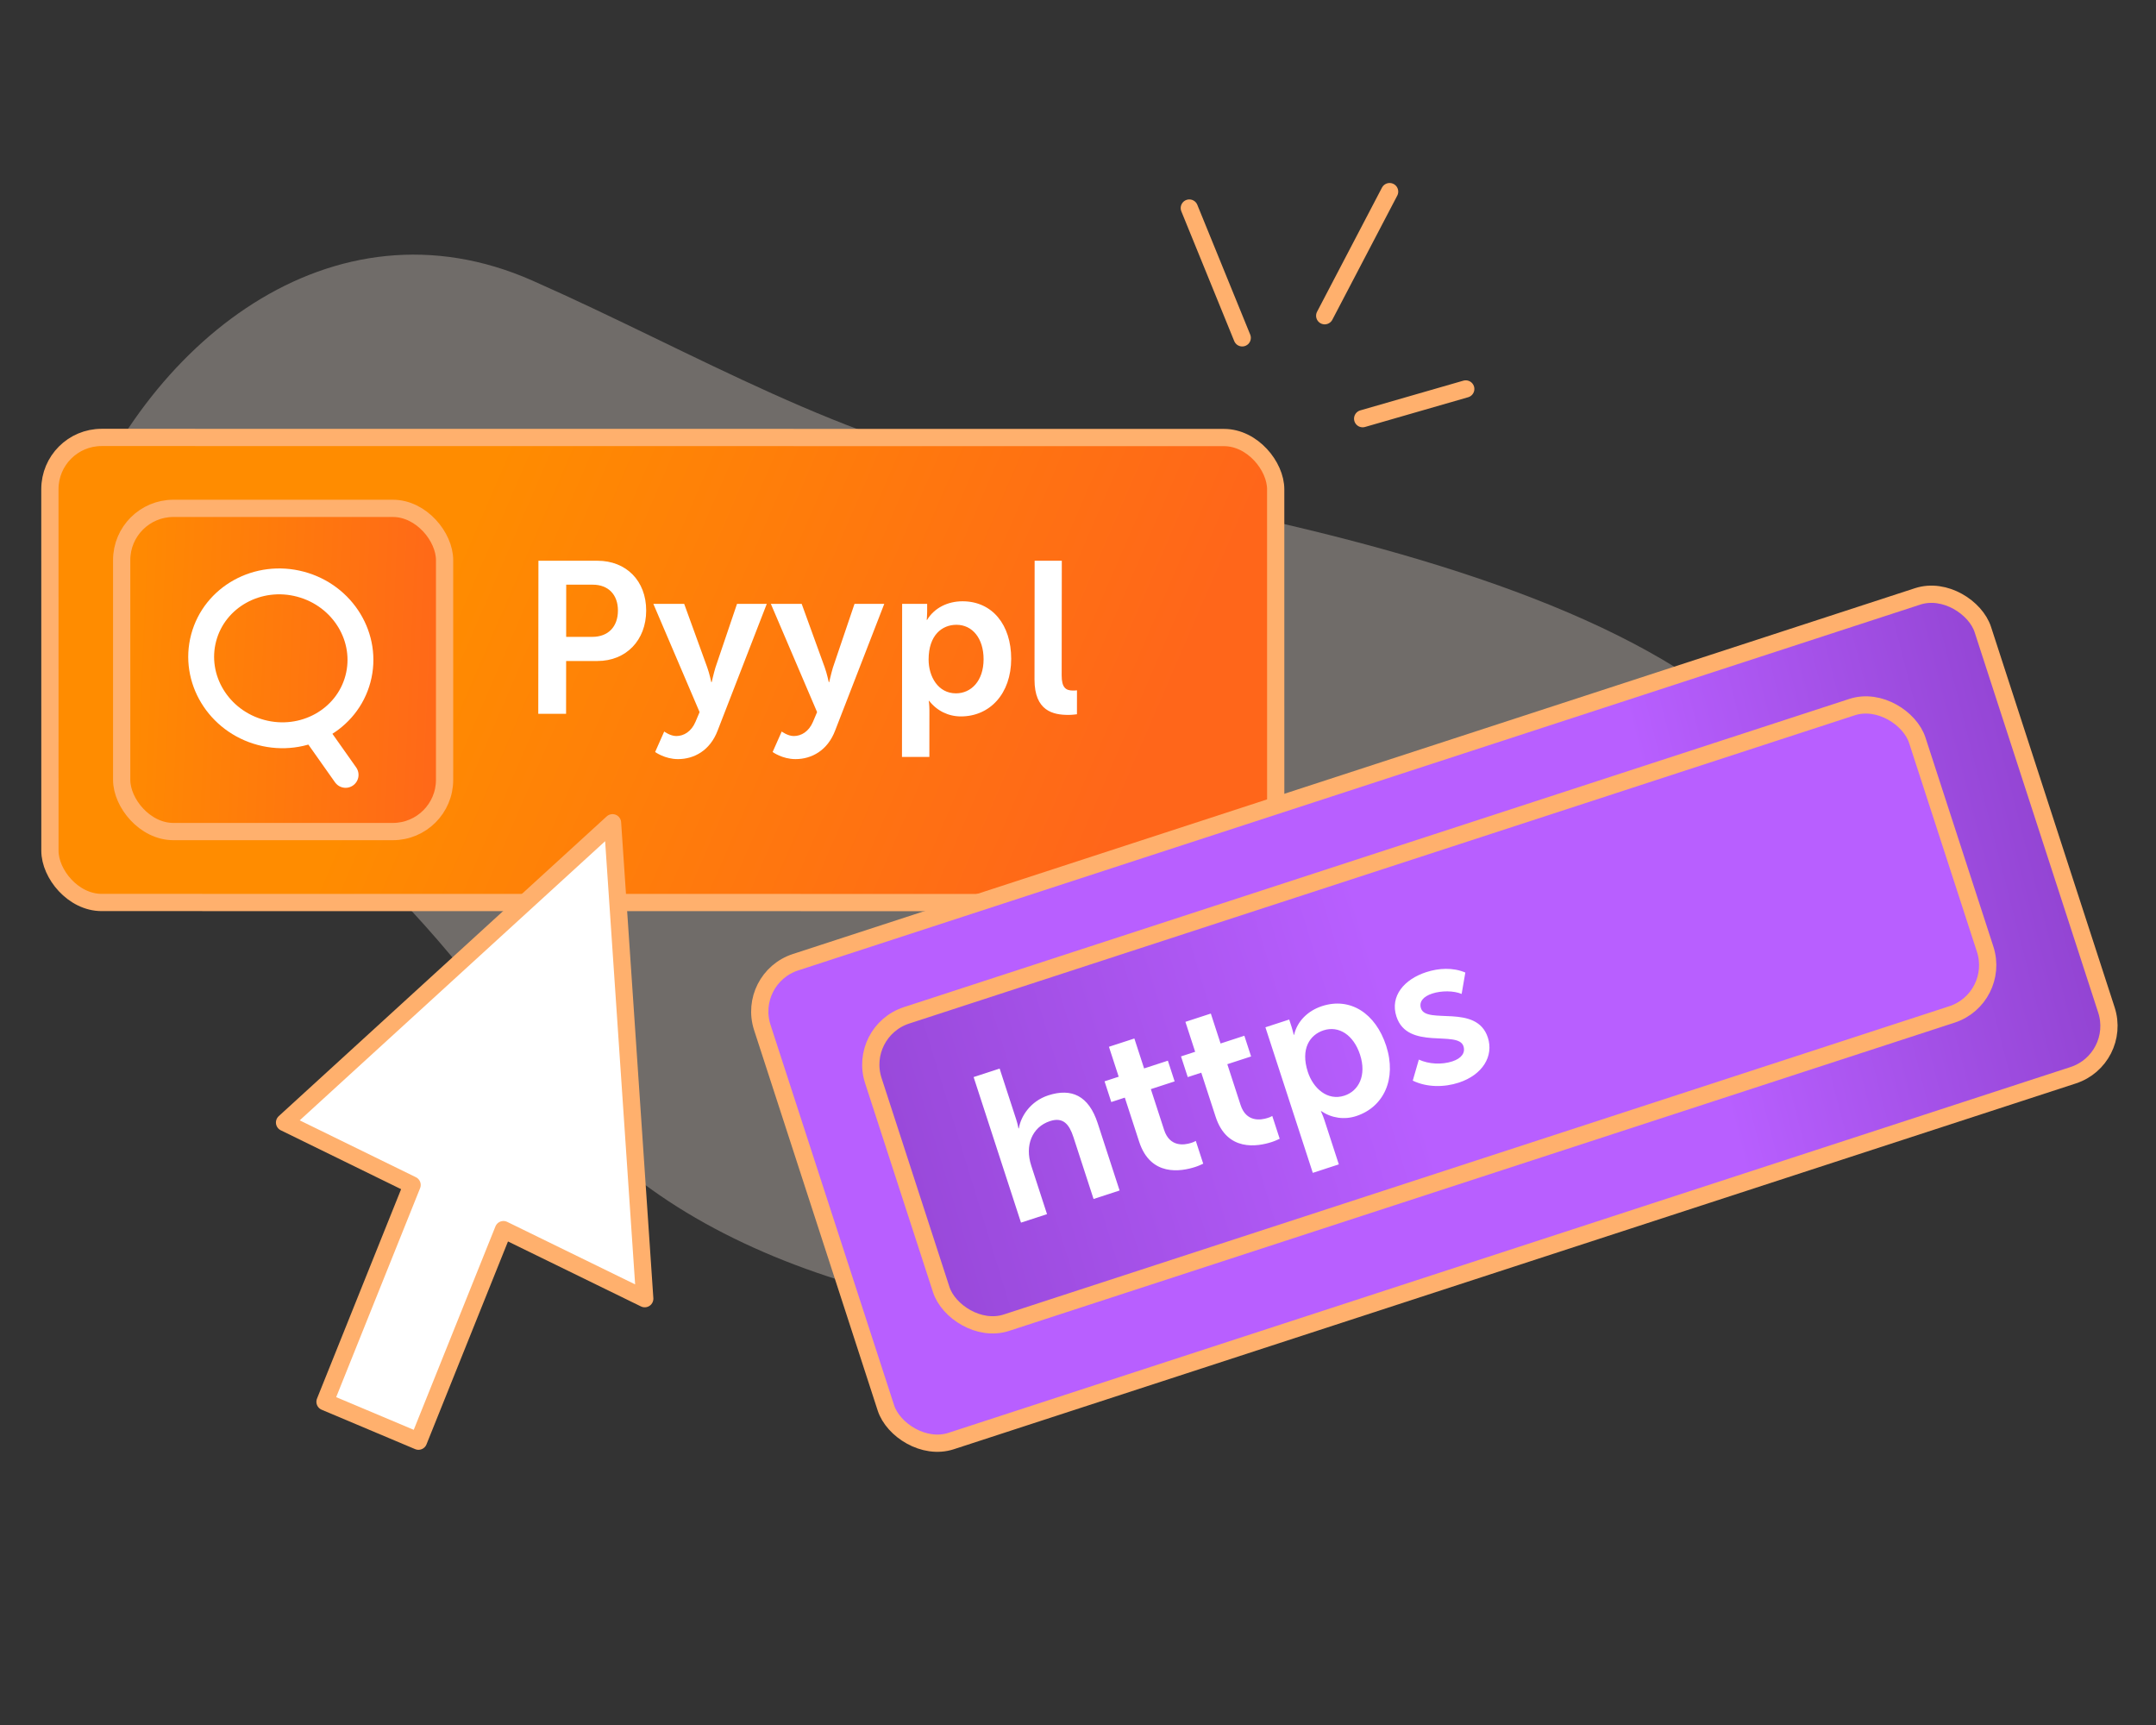
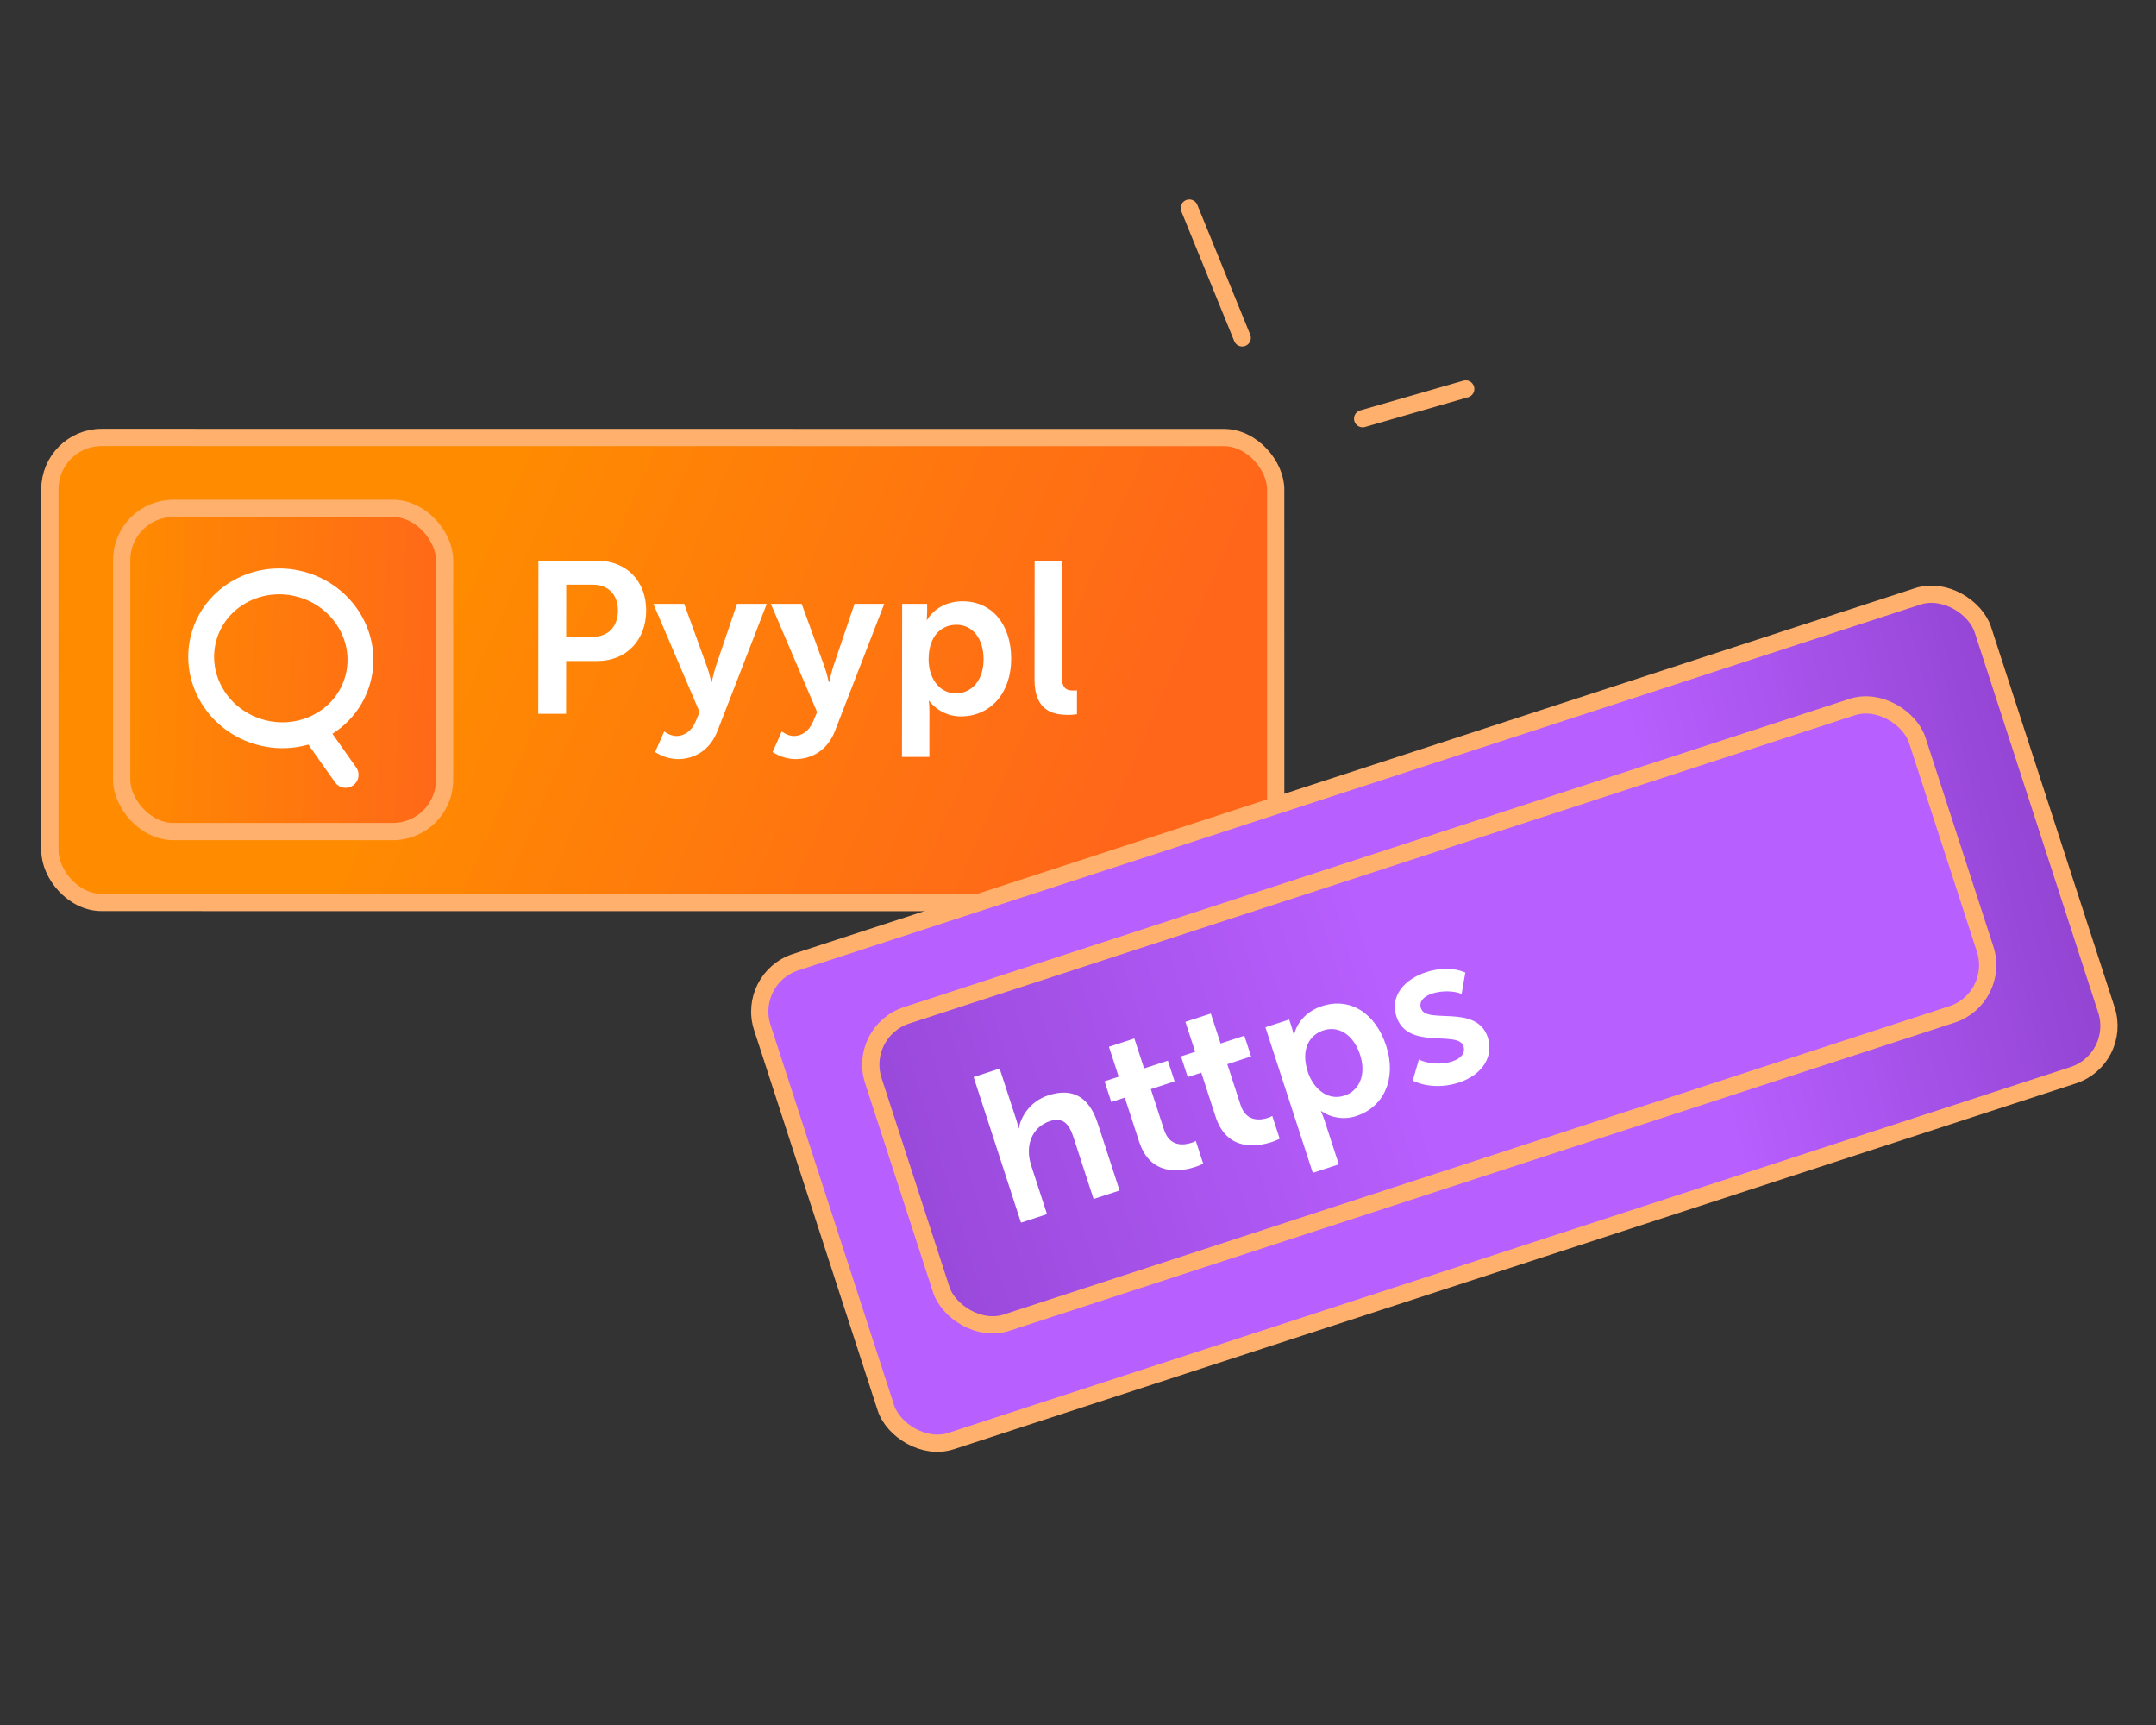
<svg xmlns="http://www.w3.org/2000/svg" width="250" height="200" viewBox="0 0 250 200" fill="none">
  <rect x="0" y="0" width="250" height="200" fill="#333333" stroke="none" />
  <g clip-path="url(#clip0_405_239)">
-     <path opacity="0.3" d="M208.863 119.77C227.746 79.586 172.986 63.565 117.417 54.74C98.482 51.733 80.582 40.86 61.729 32.529C38.548 22.285 16.571 39.659 8.278 62.825C5.445 90.071 28.18 73.289 63.369 125.646C90.209 165.54 188.909 162.232 208.861 119.761L208.863 119.77Z" fill="#FDF2E8" />
    <rect x="1" y="1" width="142.138" height="53.92" rx="6" transform="matrix(1 9.65748e-05 9.63004e-05 1 4.785 49.715)" fill="url(#paint0_linear_405_239)" stroke="#FFB06D" stroke-width="2" />
    <path d="M62.415 82.763L62.434 65.014L69.284 65.014C72.609 65.014 74.932 67.339 74.928 70.789C74.925 74.239 72.597 76.638 69.272 76.638L65.647 76.638L65.64 82.763L62.415 82.763ZM65.65 73.839L68.675 73.839C70.55 73.839 71.651 72.639 71.653 70.789C71.655 68.964 70.556 67.789 68.731 67.789L65.656 67.789L65.65 73.839ZM77.019 84.813C77.019 84.813 77.719 85.338 78.419 85.338C79.294 85.338 80.17 84.813 80.646 83.688L81.122 82.563L75.76 70.014L79.335 70.014L82.003 77.364C82.252 78.038 82.476 79.088 82.476 79.088L82.526 79.088C82.526 79.088 82.752 78.088 82.953 77.413L85.461 70.014L88.911 70.014L83.22 84.688C82.343 87.013 80.491 88.013 78.616 88.013C77.091 88.013 75.967 87.188 75.967 87.188L77.019 84.813ZM90.644 84.813C90.644 84.813 91.343 85.338 92.043 85.338C92.918 85.338 93.794 84.813 94.27 83.688L94.746 82.563L89.384 70.014L92.96 70.014L95.627 77.364C95.876 78.038 96.1 79.088 96.1 79.088L96.15 79.088C96.15 79.088 96.376 78.088 96.577 77.413L99.085 70.014L102.535 70.014L96.844 84.688C95.967 87.013 94.115 88.013 92.24 88.013C90.715 88.013 89.591 87.188 89.591 87.188L90.644 84.813ZM104.589 87.763L104.608 70.014L107.509 70.014L107.508 70.964C107.507 71.439 107.457 71.864 107.457 71.864L107.507 71.864C108.333 70.489 109.884 69.714 111.609 69.714C115.06 69.714 117.257 72.439 117.253 76.389C117.248 80.438 114.77 83.063 111.42 83.063C109.97 83.063 108.645 82.413 107.747 81.263L107.697 81.263C107.697 81.263 107.771 81.713 107.77 82.363L107.765 87.763L104.589 87.763ZM107.677 76.464C107.675 78.438 108.773 80.388 110.848 80.388C112.598 80.388 114.05 78.963 114.052 76.439C114.055 74.014 112.756 72.439 110.906 72.439C109.231 72.439 107.68 73.639 107.677 76.464ZM119.957 78.788L119.971 65.014L123.122 65.014L123.107 78.313C123.106 79.713 123.581 80.063 124.406 80.063C124.531 80.063 124.706 80.063 124.881 80.038L124.878 82.813C124.653 82.838 124.303 82.888 123.878 82.888C122.127 82.888 119.953 82.438 119.957 78.788Z" fill="white" />
    <rect x="14.109" y="58.94" width="37.443" height="37.473" rx="6" fill="url(#paint1_linear_405_239)" stroke="#FFB06D" stroke-width="2" />
    <rect x="1.26" y="0.641" width="148.82" height="58.378" rx="6" transform="matrix(0.951 -0.31 0.309 0.951 85.143 113.202)" fill="url(#paint2_linear_405_239)" stroke="#FFB06D" stroke-width="2" />
    <rect x="-1.26" y="-0.641" width="127.289" height="37.471" rx="6" transform="matrix(-0.951 0.31 -0.309 -0.951 230.648 115.538)" fill="url(#paint3_linear_405_239)" stroke="#FFB06D" stroke-width="2" />
    <path d="M118.39 141.755L112.896 124.877L115.915 123.893L117.834 129.788C118.027 130.383 118.095 130.834 118.095 130.834L118.143 130.818C118.358 129.46 119.461 127.68 121.553 126.998C124.239 126.123 126.241 127.022 127.285 130.231L129.823 138.028L126.804 139.012L124.468 131.833C123.988 130.359 123.283 129.485 121.761 129.98C119.646 130.67 118.824 132.831 119.575 135.137L121.408 140.771L118.39 141.755ZM132.091 132.372L130.428 127.261L128.859 127.772L128.078 125.371L129.718 124.836L128.588 121.366L131.536 120.405L132.665 123.876L135.422 122.977L136.204 125.378L133.447 126.277L134.986 131.007C135.636 133.004 137.298 132.778 138.13 132.507C138.296 132.452 138.439 132.406 138.661 132.281L139.52 134.92C139.29 135.021 139.02 135.161 138.616 135.293C136.928 135.843 133.414 136.437 132.091 132.372ZM140.959 129.481L139.295 124.37L137.726 124.881L136.945 122.481L138.585 121.946L137.455 118.475L140.403 117.514L141.532 120.985L144.29 120.086L145.071 122.487L142.314 123.386L143.853 128.117C144.503 130.114 146.165 129.887 146.997 129.616C147.163 129.562 147.306 129.516 147.528 129.39L148.387 132.029C148.157 132.13 147.887 132.271 147.483 132.403C145.796 132.953 142.282 133.546 140.959 129.481ZM152.226 135.984L146.732 119.106L149.49 118.207L149.784 119.111C149.931 119.562 150.015 119.982 150.015 119.982L150.062 119.966C150.421 118.403 151.655 117.186 153.295 116.651C156.575 115.582 159.51 117.491 160.733 121.247C161.986 125.098 160.445 128.361 157.26 129.4C155.882 129.849 154.421 129.642 153.209 128.827L153.162 128.843C153.162 128.843 153.372 129.247 153.573 129.865L155.244 135L152.226 135.984ZM151.652 124.286C152.263 126.164 153.913 127.677 155.886 127.034C157.55 126.492 158.487 124.688 157.706 122.287C156.955 119.981 155.232 118.886 153.473 119.459C151.88 119.978 150.778 121.6 151.652 124.286ZM163.817 125.29L164.522 122.852C165.696 123.389 167.19 123.455 168.402 123.06C169.472 122.711 169.943 122.058 169.695 121.297C169.076 119.395 163.217 121.831 161.925 117.861C161.151 115.484 162.833 113.542 165.376 112.713C166.826 112.24 168.479 112.149 169.913 112.759L169.485 115.239C168.571 114.853 167.148 114.844 166.078 115.193C165.032 115.534 164.522 116.147 164.77 116.908C165.396 118.833 171.232 116.326 172.524 120.296C173.22 122.435 171.932 124.617 169.151 125.524C167.464 126.074 165.471 126.092 163.817 125.29Z" fill="white" />
-     <path d="M30.271 84.922C35.211 86.24 40.241 83.462 41.506 78.716C42.771 73.97 39.792 69.054 34.853 67.735C29.913 66.416 24.883 69.195 23.617 73.94C22.352 78.686 25.331 83.603 30.271 84.922Z" stroke="white" stroke-width="3" stroke-linecap="round" stroke-linejoin="round" />
+     <path d="M30.271 84.922C35.211 86.24 40.241 83.462 41.506 78.716C42.771 73.97 39.792 69.054 34.853 67.735C29.913 66.416 24.883 69.195 23.617 73.94C22.352 78.686 25.331 83.603 30.271 84.922" stroke="white" stroke-width="3" stroke-linecap="round" stroke-linejoin="round" />
    <path d="M36.734 85.113L40.073 89.84" stroke="white" stroke-width="3" stroke-linecap="round" stroke-linejoin="round" />
-     <path d="M74.761 150.571L71.025 95.392L32.995 130.148L47.785 137.386L37.688 162.526L48.525 167.093L58.376 142.566L74.761 150.571Z" fill="white" stroke="#FFB06D" stroke-width="2" stroke-linecap="round" stroke-linejoin="round" />
    <path d="M137.908 24.122L144.042 39.17" stroke="#FFB06D" stroke-width="2" stroke-linecap="round" stroke-linejoin="round" />
-     <path d="M161.133 22.217L153.607 36.606" stroke="#FFB06D" stroke-width="2" stroke-linecap="round" stroke-linejoin="round" />
    <path d="M169.961 45.096L158.008 48.542" stroke="#FFB06D" stroke-width="2" stroke-linecap="round" stroke-linejoin="round" />
  </g>
  <defs>
    <linearGradient id="paint0_linear_405_239" x1="52.773" y1="3.56" x2="128.825" y2="36.415" gradientUnits="userSpaceOnUse">
      <stop stop-color="#FF8C00" />
      <stop offset="1" stop-color="#FF661A" />
    </linearGradient>
    <linearGradient id="paint1_linear_405_239" x1="13.57" y1="57.587" x2="54.213" y2="59.347" gradientUnits="userSpaceOnUse">
      <stop stop-color="#FF8C00" />
      <stop offset="1" stop-color="#FF661A" />
    </linearGradient>
    <linearGradient id="paint2_linear_405_239" x1="3.43" y1="4.445" x2="192.572" y2="16.418" gradientUnits="userSpaceOnUse">
      <stop offset="0.549" stop-color="#B85FFF" />
      <stop offset="1" stop-color="#702CAA" />
    </linearGradient>
    <linearGradient id="paint3_linear_405_239" x1="1.512" y1="-0.352" x2="203.73" y2="3.317" gradientUnits="userSpaceOnUse">
      <stop offset="0.322" stop-color="#B85FFF" />
      <stop offset="1" stop-color="#702CAA" />
    </linearGradient>
    <clipPath id="clip0_405_239">
      <rect width="250" height="200" fill="white" />
    </clipPath>
  </defs>
</svg>